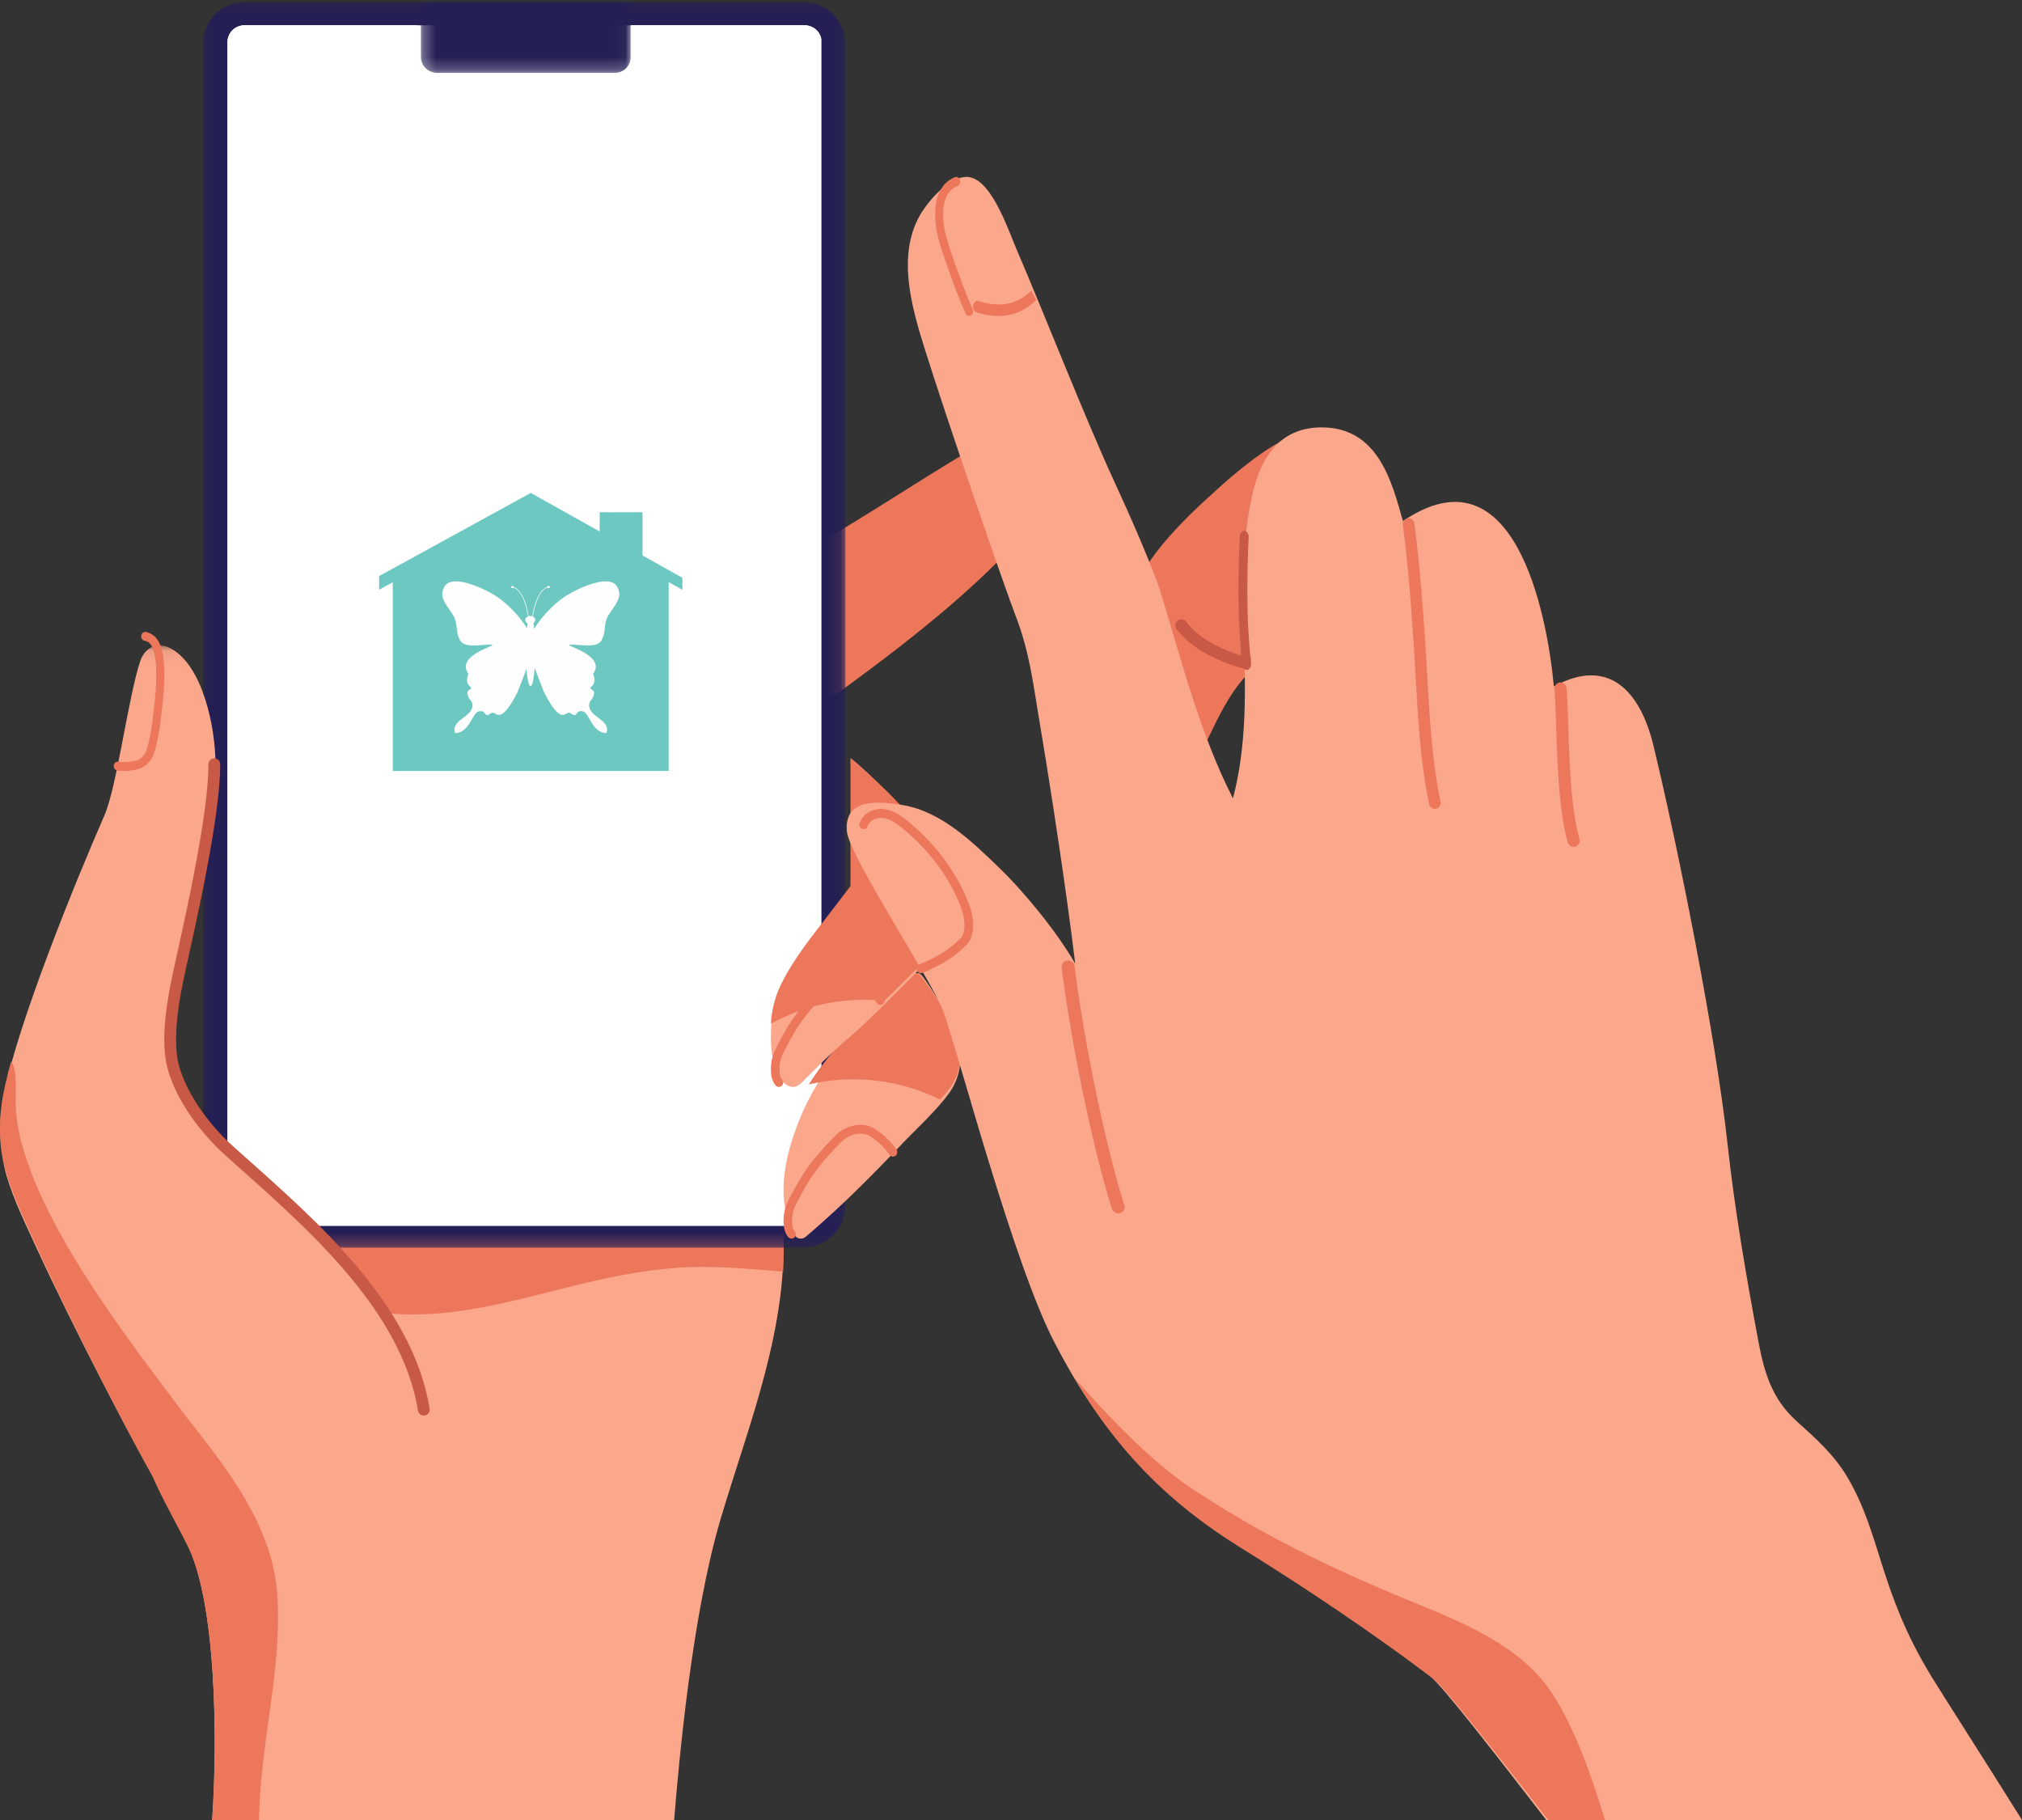
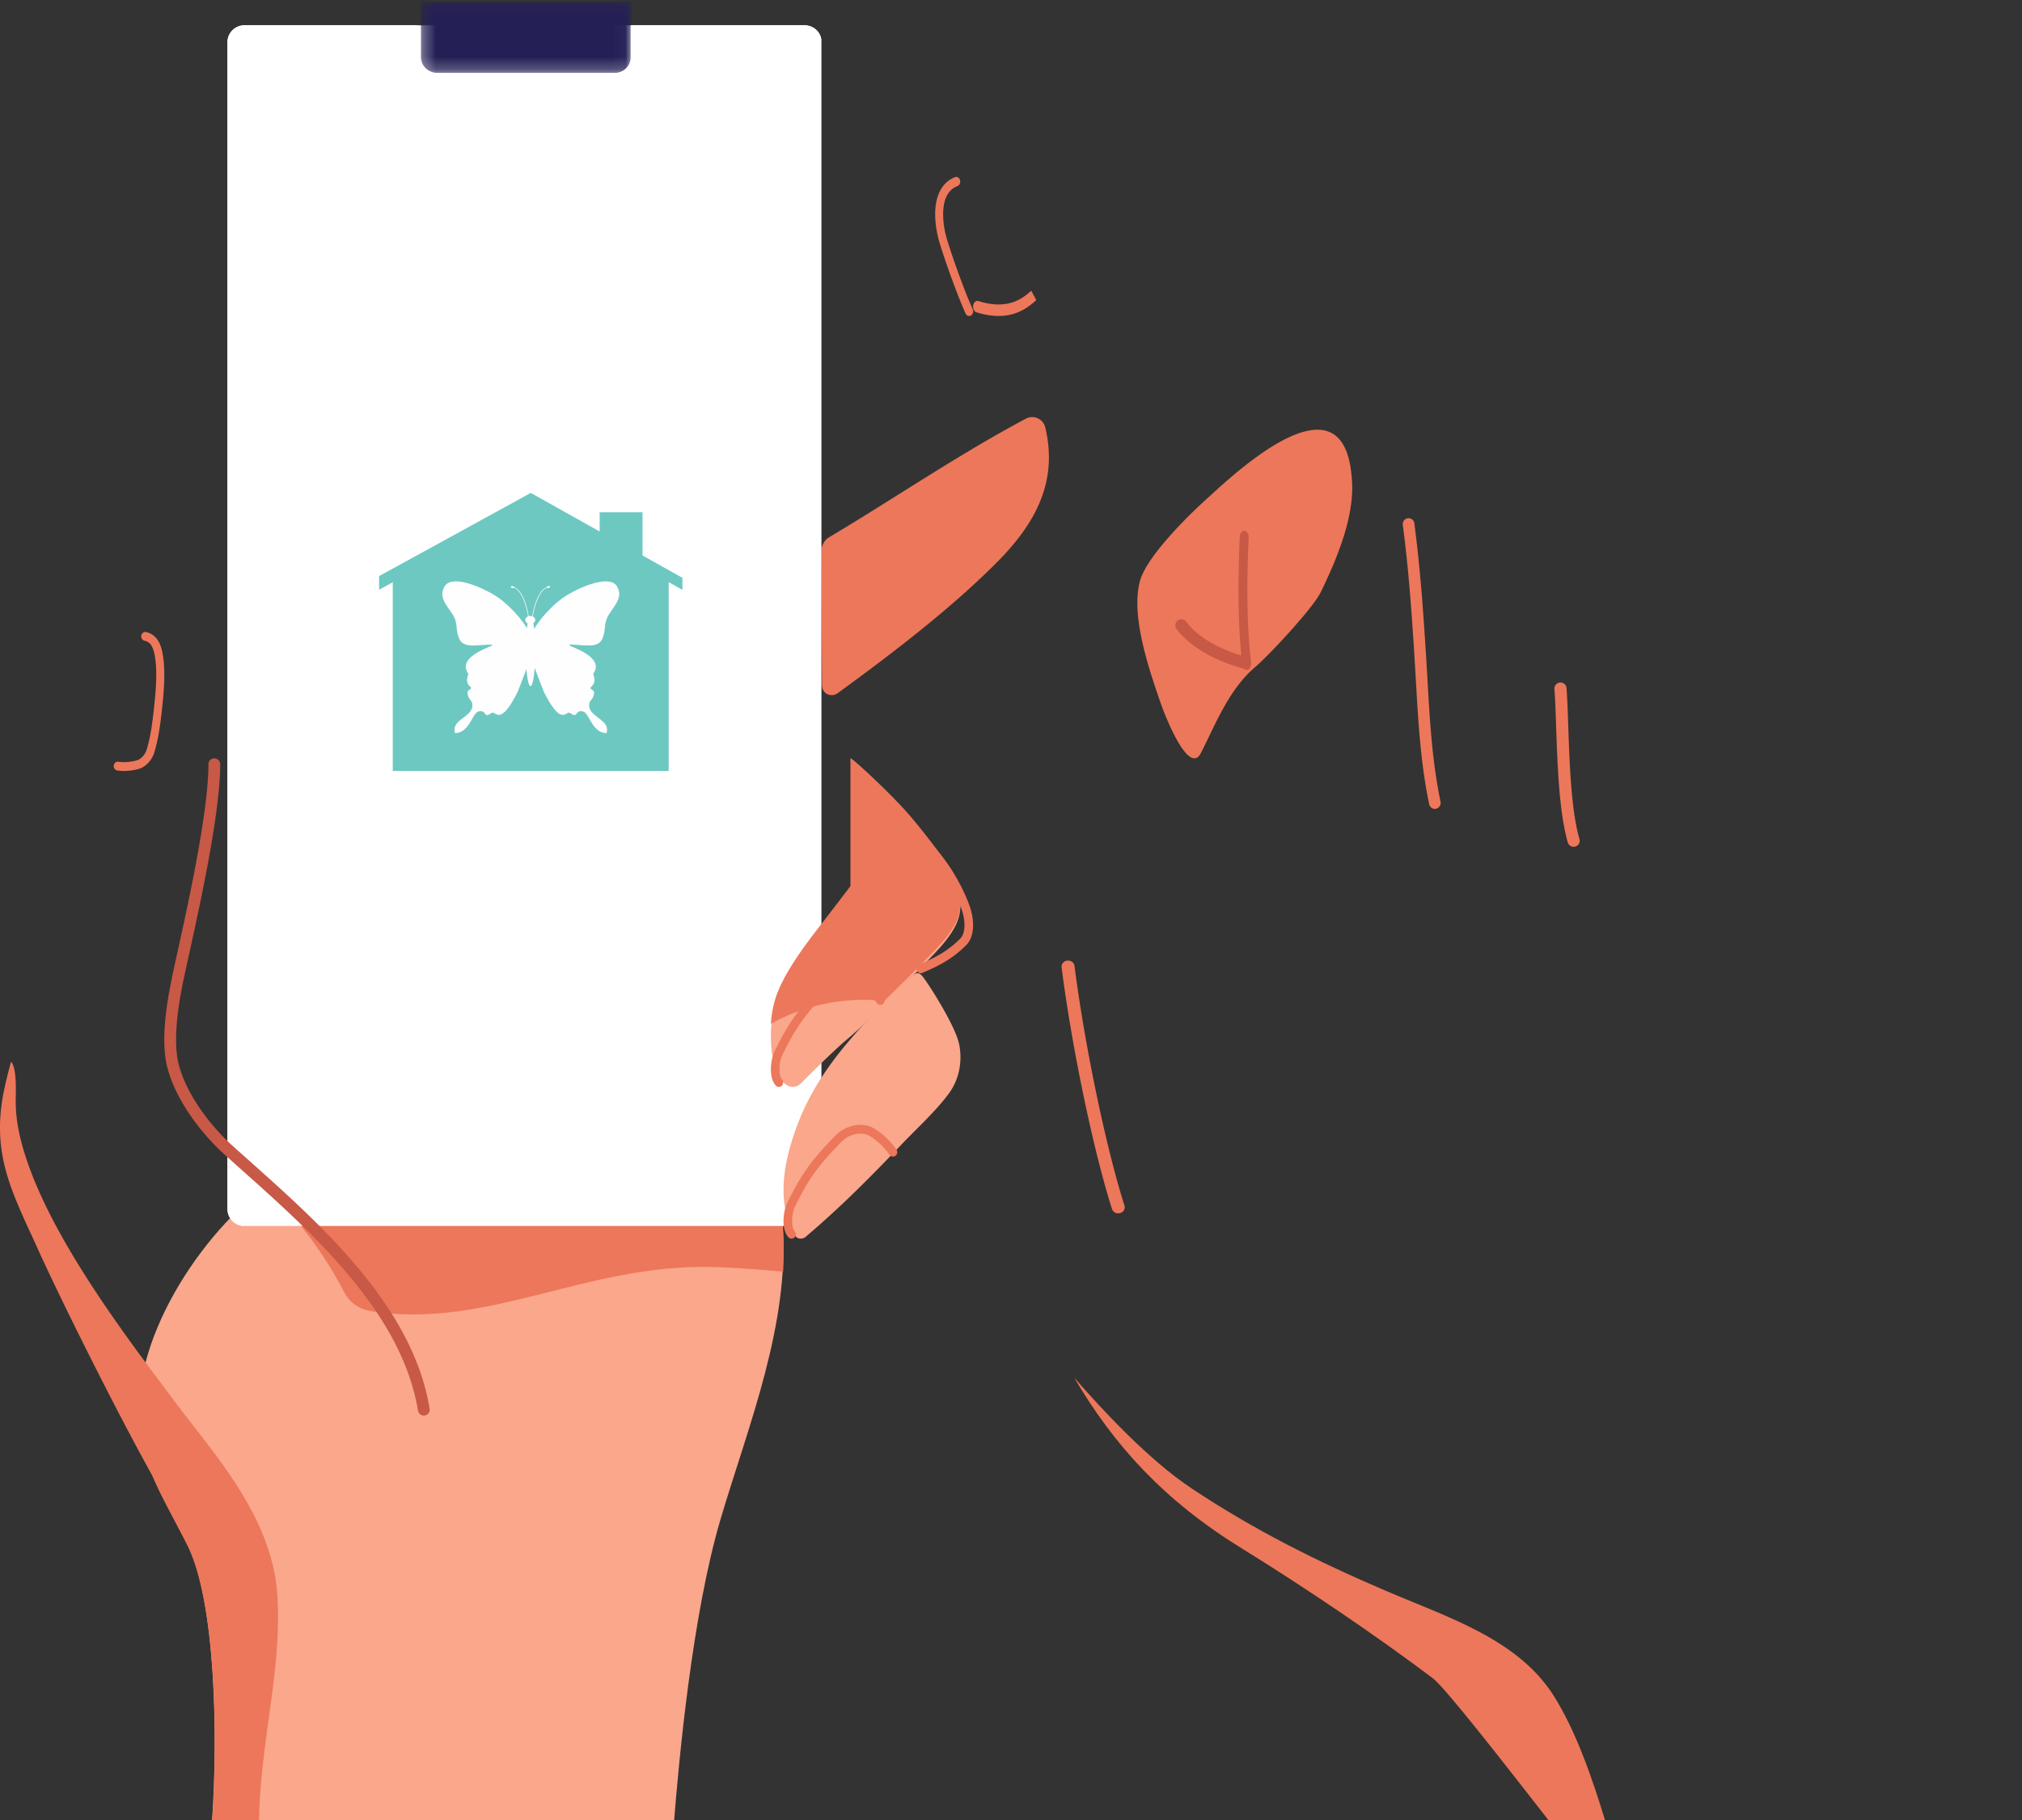
<svg xmlns="http://www.w3.org/2000/svg" xmlns:xlink="http://www.w3.org/1999/xlink" width="160" height="144" viewBox="0 0 160 144">
  <rect x="0" y="0" width="160" height="144" fill="#333333" stroke="none" />
  <defs>
-     <path id="a" d="M.058.149h50.838v98.57H.058z" />
    <path id="c" d="M.306.14h16.658v5.63H.306z" />
-     <path id="e" d="M0 .067h33.976V75.93H0z" />
+     <path id="e" d="M0 .067h33.976V75.93z" />
  </defs>
  <g fill="none" fill-rule="evenodd">
    <path fill="#FAA78C" d="M16.783 144h36.563c.366-4.53 1.396-16.143 3.687-23.854 2.217-7.458 5.46-15.325 4.904-23.367-.495-7.157-19.35-6.814-23.955-6.76-4.289.049-9.408.515-13.945 2.198-5.364 1.99-11.995 10.447-12.898 17.523-.654 5.125 1.073 7.345 3.621 12.308C17.097 126.6 17.231 137.5 16.783 144" />
    <path fill="#ED775A" d="M61.906 96.653c-.496-7.027-19.343-6.686-23.948-6.635-4.288.046-9.407.504-13.945 2.157-.978.355-1.993.92-3.013 1.653 3.046 3.128 4.84 5.734 6.243 8.424.435.831 1.218 1.35 2.149 1.494 8.684 1.368 16.122-3.222 25.458-3.497 2.248-.066 5.096.196 7.122.364.052-1.26.033-2.573-.066-3.96M82.709 33.81a1.061 1.061 0 0 0-1.552-.674c-5.334 2.837-10.526 6.387-15.614 9.411-.286.17-.543.664-.543.942 0 2.118.042 9.668.042 10.654 0 .886.831 1 1.212.724 4-2.914 8.776-6.516 12.571-10.313 3.059-3.06 4.928-6.39 3.884-10.743" />
    <g transform="translate(16)">
      <mask id="b" fill="#fff">
        <use xlink:href="#a" />
      </mask>
-       <path fill="#241F55" d="M47.552 98.718H3.402a3.337 3.337 0 0 1-3.344-3.33V3.48c0-1.84 1.497-3.33 3.344-3.33h44.15a3.337 3.337 0 0 1 3.344 3.33v91.91c0 1.838-1.497 3.33-3.344 3.33" mask="url(#b)" />
    </g>
    <path fill="#FFF" d="M63.657 97H19.343A1.34 1.34 0 0 1 18 95.662V3.338C18 2.598 18.601 2 19.343 2h44.314A1.34 1.34 0 0 1 65 3.338v92.324A1.34 1.34 0 0 1 63.657 97" />
    <path fill="#6DC8C2" d="M41.999 39L30 45.58v1.08l1.078-.592V61h21.833V46.06l1.088.61.001-.952-3.157-1.767v-3.422h-3.391v1.523z" />
    <path fill="#FEFEFE" d="M45.103 51c1.28.026 2.225.305 2.56-.472.337-.777.038-1.181.57-1.986.532-.805 1.067-1.358.57-2.176-.658-.986-3.306.257-4.27.946-.789.565-1.706 1.518-2.264 2.446a6.915 6.915 0 0 0-.065-.46c.09-.058.15-.146.15-.246 0-.116-.08-.216-.196-.271.084-.49.399-2.004 1.125-2.277.026.023.074.032.127.021.07-.014.121-.06.113-.103-.01-.043-.074-.065-.146-.05-.063.012-.108.05-.11.09-.754.281-1.067 1.79-1.153 2.3a.478.478 0 0 0-.13-.024l-.006-.002-.003.001-.016-.001a.482.482 0 0 0-.125.017c-.088-.52-.402-2.01-1.15-2.29-.003-.038-.048-.076-.111-.09-.071-.014-.136.009-.145.051-.009.043.042.09.113.104.052.01.1.001.126-.021.72.27 1.035 1.755 1.122 2.26-.133.051-.225.16-.225.285 0 .113.074.21.185.267a6.74 6.74 0 0 0-.054.379c-.56-.909-1.456-1.833-2.229-2.386-.963-.689-3.61-1.932-4.268-.946-.498.818.037 1.37.57 2.176.53.805.232 1.209.568 1.986.336.777 1.28.498 2.561.473.047-.006.074.048.022.075-.657.315-1.487.597-1.923 1.223-.344.557.06.954.062 1.023.002.07-.289.636.132.99.302.25-.29.213-.19.567.077.562.385.46.38.946-.011.92-1.691 1.12-1.378 2.155.016.029.077.018.09.017 1.068-.087 1.282-1.571 1.762-1.7.48-.128.445.187.664.284.22-.01.272-.167.474-.189.266-.03.66 1 1.992-1.702.225-.592.459-1.178.673-1.752.066.808.185 1.35.321 1.35.142 0 .266-.584.33-1.446.223.605.47 1.224.708 1.848 1.332 2.703 1.726 1.673 1.992 1.702.202.022.255.18.474.19.219-.098.185-.413.664-.284.48.128.694 1.612 1.762 1.7.013 0 .074.01.09-.018.313-1.034-1.367-1.235-1.378-2.155-.005-.485.303-.384.38-.946.101-.354-.492-.318-.19-.568.42-.353.13-.92.133-.989.002-.069.406-.466.061-1.023-.436-.626-1.266-.908-1.923-1.223-.052-.027-.025-.081.022-.075" />
    <g transform="translate(33)">
      <mask id="d" fill="#fff">
        <use xlink:href="#c" />
      </mask>
      <path fill="#241F55" d="M15.651 5.77H1.619C.894 5.77.306 5.21.306 4.52V.14h16.658v4.38c0 .69-.588 1.25-1.313 1.25" mask="url(#d)" />
    </g>
    <path fill="#FFF" d="M19.257 96.928V4.598c0-.74.602-1.34 1.345-1.34H33V2H19.344C18.602 2 18 2.599 18 3.338V95.67c0 .711.56 1.288 1.264 1.33-.001-.024-.007-.047-.007-.072M35.346 7h14.469c.747 0 1.353-.568 1.353-1.269V3.194H64.92c.028 0 .054.006.081.007C64.962 2.533 64.377 2 63.654 2H49.902v2.538c0 .7-.606 1.268-1.353 1.268H34.08c-.028 0-.054-.006-.081-.007.038.669.623 1.201 1.346 1.201" />
    <g transform="translate(0 51)">
      <mask id="f" fill="#fff">
        <use xlink:href="#e" />
      </mask>
-       <path fill="#FAA78C" d="M33.835 60.743c-1.415-8.546-9.634-15.242-15.631-20.593-1.865-1.663-3.773-4.177-4.439-6.624-.556-2.043-.056-5.033.387-7.137.624-2.955 2.902-12.358 2.902-16.89 0-3-1.023-7.752-3.451-9.144-1.16-.665-2.15-.11-2.508.958-.944 2.823-1.846 9.947-2.832 12.201-2.357 5.394-6.792 16.31-7.955 22.02-1.03 5.06.683 8.049 2.753 12.573 2.31 5.048 8.123 16.477 10.704 20.573 3.393 5.386 7.327 7.898 11.732 7.108 5.259-.943 9.294-9.269 8.338-15.045" mask="url(#f)" />
    </g>
    <path fill="#ED775A" d="M9.828 61c-.183 0-.365-.014-.551-.04-.174-.026-.297-.201-.274-.393.023-.192.184-.328.357-.3.477.067.924.033 1.497-.115.194-.05.61-.372.747-.833.352-1.174.48-2.351.614-3.598.187-1.72.193-2.983.022-3.885-.158-.832-.439-1.06-.81-1.143-.173-.04-.283-.224-.248-.414.036-.19.204-.311.377-.272.922.21 1.186 1.063 1.304 1.686.186.978.183 2.314-.01 4.085-.14 1.308-.272 2.52-.644 3.76-.22.734-.837 1.199-1.205 1.294A4.581 4.581 0 0 1 9.828 61M3.019 98.878c1.905 4.198 6.208 12.816 9.063 17.93.661 1.59 1.611 3.233 2.715 5.406 2.305 4.519 2.44 15.336 1.998 21.786h3.703c.113-6.302 1.811-11.826 1.452-17.723-.377-6.261-5.06-11.278-8.091-15.346C11 107.094 5.009 99.433 2.473 92.772c-.969-2.544-1.252-4.285-1.228-5.804.016-.983.054-2.494-.369-2.968a34.23 34.23 0 0 0-.573 2.351C-.712 91.39.98 94.37 3.02 98.878" />
    <path fill="#C75946" d="M33.533 112a.468.468 0 0 1-.46-.395c-1.268-7.727-8.304-14.006-13.958-19.051-.453-.404-.897-.801-1.33-1.19-1.712-1.54-3.8-4.143-4.524-6.829-.585-2.166-.065-5.222.376-7.333.096-.458.23-1.07.39-1.795.862-3.904 2.466-11.172 2.466-14.935a.47.47 0 0 1 .466-.472.47.47 0 0 1 .466.472c0 3.868-1.618 11.2-2.487 15.141-.16.72-.294 1.33-.389 1.784-.242 1.16-.982 4.694-.389 6.89.671 2.485 2.633 4.92 4.244 6.37.432.39.876.786 1.327 1.188 5.765 5.144 12.94 11.546 14.263 19.605a.47.47 0 0 1-.46.55" />
    <path fill="#FAA78C" d="M75.879 82.538a6.066 6.066 0 0 0-.239-.714c-.473-1.186-1.644-3.168-2.41-4.257-.367-.52-.562-.784-1.026-.346-.5.471-1.816 1.709-2.23 2.128-2.6 2.63-5.187 5.522-6.64 9.059-1.148 2.797-2.133 6.538-.379 9.402.132.214.538.266.786.057 2.751-2.333 5.123-4.716 7.618-7.339 1.127-1.186 2.83-2.745 3.779-4.089.829-1.172 1.022-2.627.741-3.901" />
-     <path fill="#ED775A" d="M75.875 82.376a6.13 6.13 0 0 0-.248-.691c-.495-1.152-1.72-3.077-2.52-4.133-.382-.505-.587-.764-1.068-.337-.52.456-1.896 1.657-2.33 2.067-2.087 1.966-4.17 4.082-5.709 6.521A15.486 15.486 0 0 1 74.388 87c.262-.287.506-.564.71-.837.868-1.138 1.068-2.549.777-3.787" />
    <path fill="#FAA78C" d="M75.107 68.674c-.583-.841-2.077-2.884-3.276-4.273-1.268-1.468-3.803-3.881-4.511-4.401v10.25c0 .008-1.97 2.62-2.576 3.41-1.226 1.603-2.671 3.64-3.285 5.387-.587 1.668-.605 3.993-.089 5.645.192.614 1.128 1.901 2.038.994.762-.759 2.548-2.58 3.914-3.706 1.218-1.005 5.007-4.838 5.747-5.622 1.074-1.136 2.754-2.677 2.907-4.336.098-1.07-.086-2.22-.869-3.348" />
    <path fill="#ED775A" d="M75.103 68.545c-.583-.83-2.08-2.84-3.279-4.21-1.27-1.444-3.81-3.823-4.521-4.335v10.099c0 .009-1.972 2.582-2.578 3.361-1.227 1.577-2.678 3.588-3.289 5.308A8.455 8.455 0 0 0 61 81a15.125 15.125 0 0 1 8.961-1.803 171.192 171.192 0 0 0 3.105-3.08c1.075-1.12 2.758-2.638 2.91-4.27.099-1.057-.086-2.19-.873-3.302M62.633 98a.333.333 0 0 1-.247-.109c-.564-.611-.434-2.01-.096-2.704 1.184-2.431 2.04-3.523 3.857-5.379.623-.635 2.006-1.198 3.13-.454a6.048 6.048 0 0 1 1.66 1.608.351.351 0 0 1-.079.483.333.333 0 0 1-.471-.08 5.385 5.385 0 0 0-1.477-1.43c-.799-.528-1.836-.095-2.285.364-1.79 1.826-2.579 2.833-3.73 5.197-.254.524-.307 1.606-.017 1.92a.352.352 0 0 1-.013.49.333.333 0 0 1-.232.094" />
    <path fill="#ED775A" d="M61.632 86a.333.333 0 0 1-.245-.109c-.565-.611-.434-2.01-.097-2.704 1.183-2.432 2.04-3.524 3.857-5.38.623-.635 2.005-1.196 3.13-.453.673.444 1.216.97 1.66 1.608a.351.351 0 0 1-.079.482.333.333 0 0 1-.471-.08 5.378 5.378 0 0 0-1.477-1.429c-.8-.528-1.836-.096-2.285.363-1.79 1.827-2.58 2.834-3.73 5.197-.254.525-.307 1.607-.016 1.922a.351.351 0 0 1-.014.488.331.331 0 0 1-.233.095M106.97 37.899c-.6-8.906-9.73-.01-11.65 1.728-1.395 1.261-4.577 4.417-5.105 6.31-.754 2.708.647 6.817 1.516 9.373.683 2.01 2.417 5.998 3.298 4.264 1.225-2.412 2.214-5.032 4.341-6.84 1.069-.909 4.532-4.634 5.132-5.864 1.262-2.589 2.725-6.04 2.468-8.971" />
-     <path fill="#FAA78C" d="M160 144h-37.648c-3.5-4.535-8.184-10.609-9.175-11.366-4.608-3.513-10.24-7.342-15.17-10.415-7.043-4.388-11.213-9.51-14.59-16.043-3.246-6.273-7.562-22.785-8.736-26.052-.916-2.537-7.487-12.37-7.666-14.344-.236-2.58 2.33-2.438 4.467-2.073 3.029.52 5.505 2.944 7.576 4.947 2.019 1.945 4.632 5.15 6.024 7.598-.703-5.832-1.939-13.904-2.882-19.49-.453-2.674-.727-5.198-1.864-8.119-.853-2.187-5.58-15.948-7.198-21.151-1.014-3.252-2.132-7.21-.391-10.377.627-1.146 2.547-3.456 4.08-3.073 1.731.432 2.995 4.252 3.608 5.672 2.08 4.829 5.543 13.653 7.76 18.43 1.029 2.22 3.043 6.769 3.656 8.757 1.67 5.44 3.113 11.191 5.713 16.266 1.08-4.085 1.033-8.597.83-12.848-.175-3.607-.095-7.527.679-11.073.689-3.148 2.26-5.463 5.58-5.43 4.496.043 5.52 4.503 6.364 7.414 8.745-5.955 11.392 7.125 11.94 13.085 4.33-2.386 6.83.383 7.863 4.615 1.948 8.015 4.948 23.012 5.887 31.647.547 5.051 1.49 10.51 2.424 15.509.477 2.546 1.09 4.601 3.029 6.352 1.495 1.35 2.924 2.609 3.986 4.375 2.74 4.597 2.505 8.976 6.675 15.812.943 1.543 4.141 6.513 7.179 11.375" />
    <path fill="#ED775A" d="M76.674 25a.314.314 0 0 1-.267-.195c-.557-1.214-1.564-3.953-2.072-5.637-.116-.383-.662-2.369-.05-3.846.261-.631.691-1.069 1.279-1.302.167-.066.344.038.4.23.055.194-.033.404-.198.47-.427.17-.726.472-.914.925-.39.94-.202 2.353.078 3.277.5 1.656 1.487 4.345 2.032 5.533.083.18.025.404-.128.5a.28.28 0 0 1-.16.045M78.796 24.995a6.035 6.035 0 0 1-1.531-.287c-.185-.059-.3-.305-.256-.549.044-.245.23-.397.414-.339 2.408.76 3.561-.269 4.18-.82l.397.745c-.529.47-1.493 1.329-3.204 1.25M72.848 77a.342.342 0 0 1-.304-.223.364.364 0 0 1 .188-.465c1.33-.564 2.288-1.08 3.255-2.051.424-.426.442-1.449.045-2.488-.898-2.343-2.49-4.496-4.601-6.223-.47-.384-.982-.75-1.547-.825-.477-.064-1.062.158-1.222.635a.337.337 0 0 1-.435.219.362.362 0 0 1-.207-.456c.284-.85 1.216-1.208 1.95-1.106.728.097 1.333.524 1.879.97 2.207 1.805 3.872 4.06 4.814 6.52.515 1.345.434 2.628-.205 3.27-1.046 1.05-2.064 1.6-3.47 2.197a.332.332 0 0 1-.14.026M88.467 96a.51.51 0 0 1-.475-.343c-1.474-4.617-3.189-12.836-3.988-19.12-.034-.263.168-.503.45-.534.282-.03.538.157.572.421.794 6.236 2.493 14.386 3.952 18.957.082.255-.073.523-.345.598a.537.537 0 0 1-.166.02M113.523 64a.463.463 0 0 1-.433-.371c-.675-3.213-.866-6.536-1.05-9.75-.037-.636-.073-1.27-.113-1.906-.226-3.572-.452-6.824-.923-10.442a.468.468 0 0 1 .396-.527.466.466 0 0 1 .517.403c.475 3.648.701 6.916.928 10.506.04.637.077 1.273.114 1.91.182 3.18.37 6.467 1.03 9.609a.47.47 0 0 1-.466.568M124.503 67a.48.48 0 0 1-.444-.347c-.692-2.39-.822-6.181-.925-9.227-.04-1.152-.073-2.147-.133-2.91a.48.48 0 0 1 .958-.073c.06.782.095 1.787.134 2.95.103 2.993.23 6.718.888 8.993a.48.48 0 0 1-.478.614" />
    <path fill="#C75946" d="M98.77 53c-3.303-.84-4.909-2.229-5.676-3.246a.468.468 0 0 1 .1-.66.482.482 0 0 1 .669.097c.674.895 2.113 2.123 5.137 2.893l-.23.916z" />
    <path fill="#C75946" d="M98.636 53c-.165-.008-.308-.177-.334-.411-.322-2.899-.384-6.025-.198-10.135.012-.268.186-.456.372-.454.193.017.34.247.329.513-.182 4.04-.124 7.101.19 9.93.03.264-.101.511-.293.551a.248.248 0 0 1-.066.006" />
    <path fill="#ED775A" d="M122.971 134.21c-2.825-4.499-8.326-6.213-13.276-8.329-5.467-2.336-10.436-4.816-15.391-8.109-3.395-2.251-7.033-6.17-9.304-8.772 3.145 5.353 7.099 9.711 13.257 13.509 4.913 3.03 10.526 6.815 15.124 10.276.982.747 5.65 6.74 9.139 11.215H127c-1.025-3.368-2.299-7.03-4.029-9.79" />
  </g>
</svg>